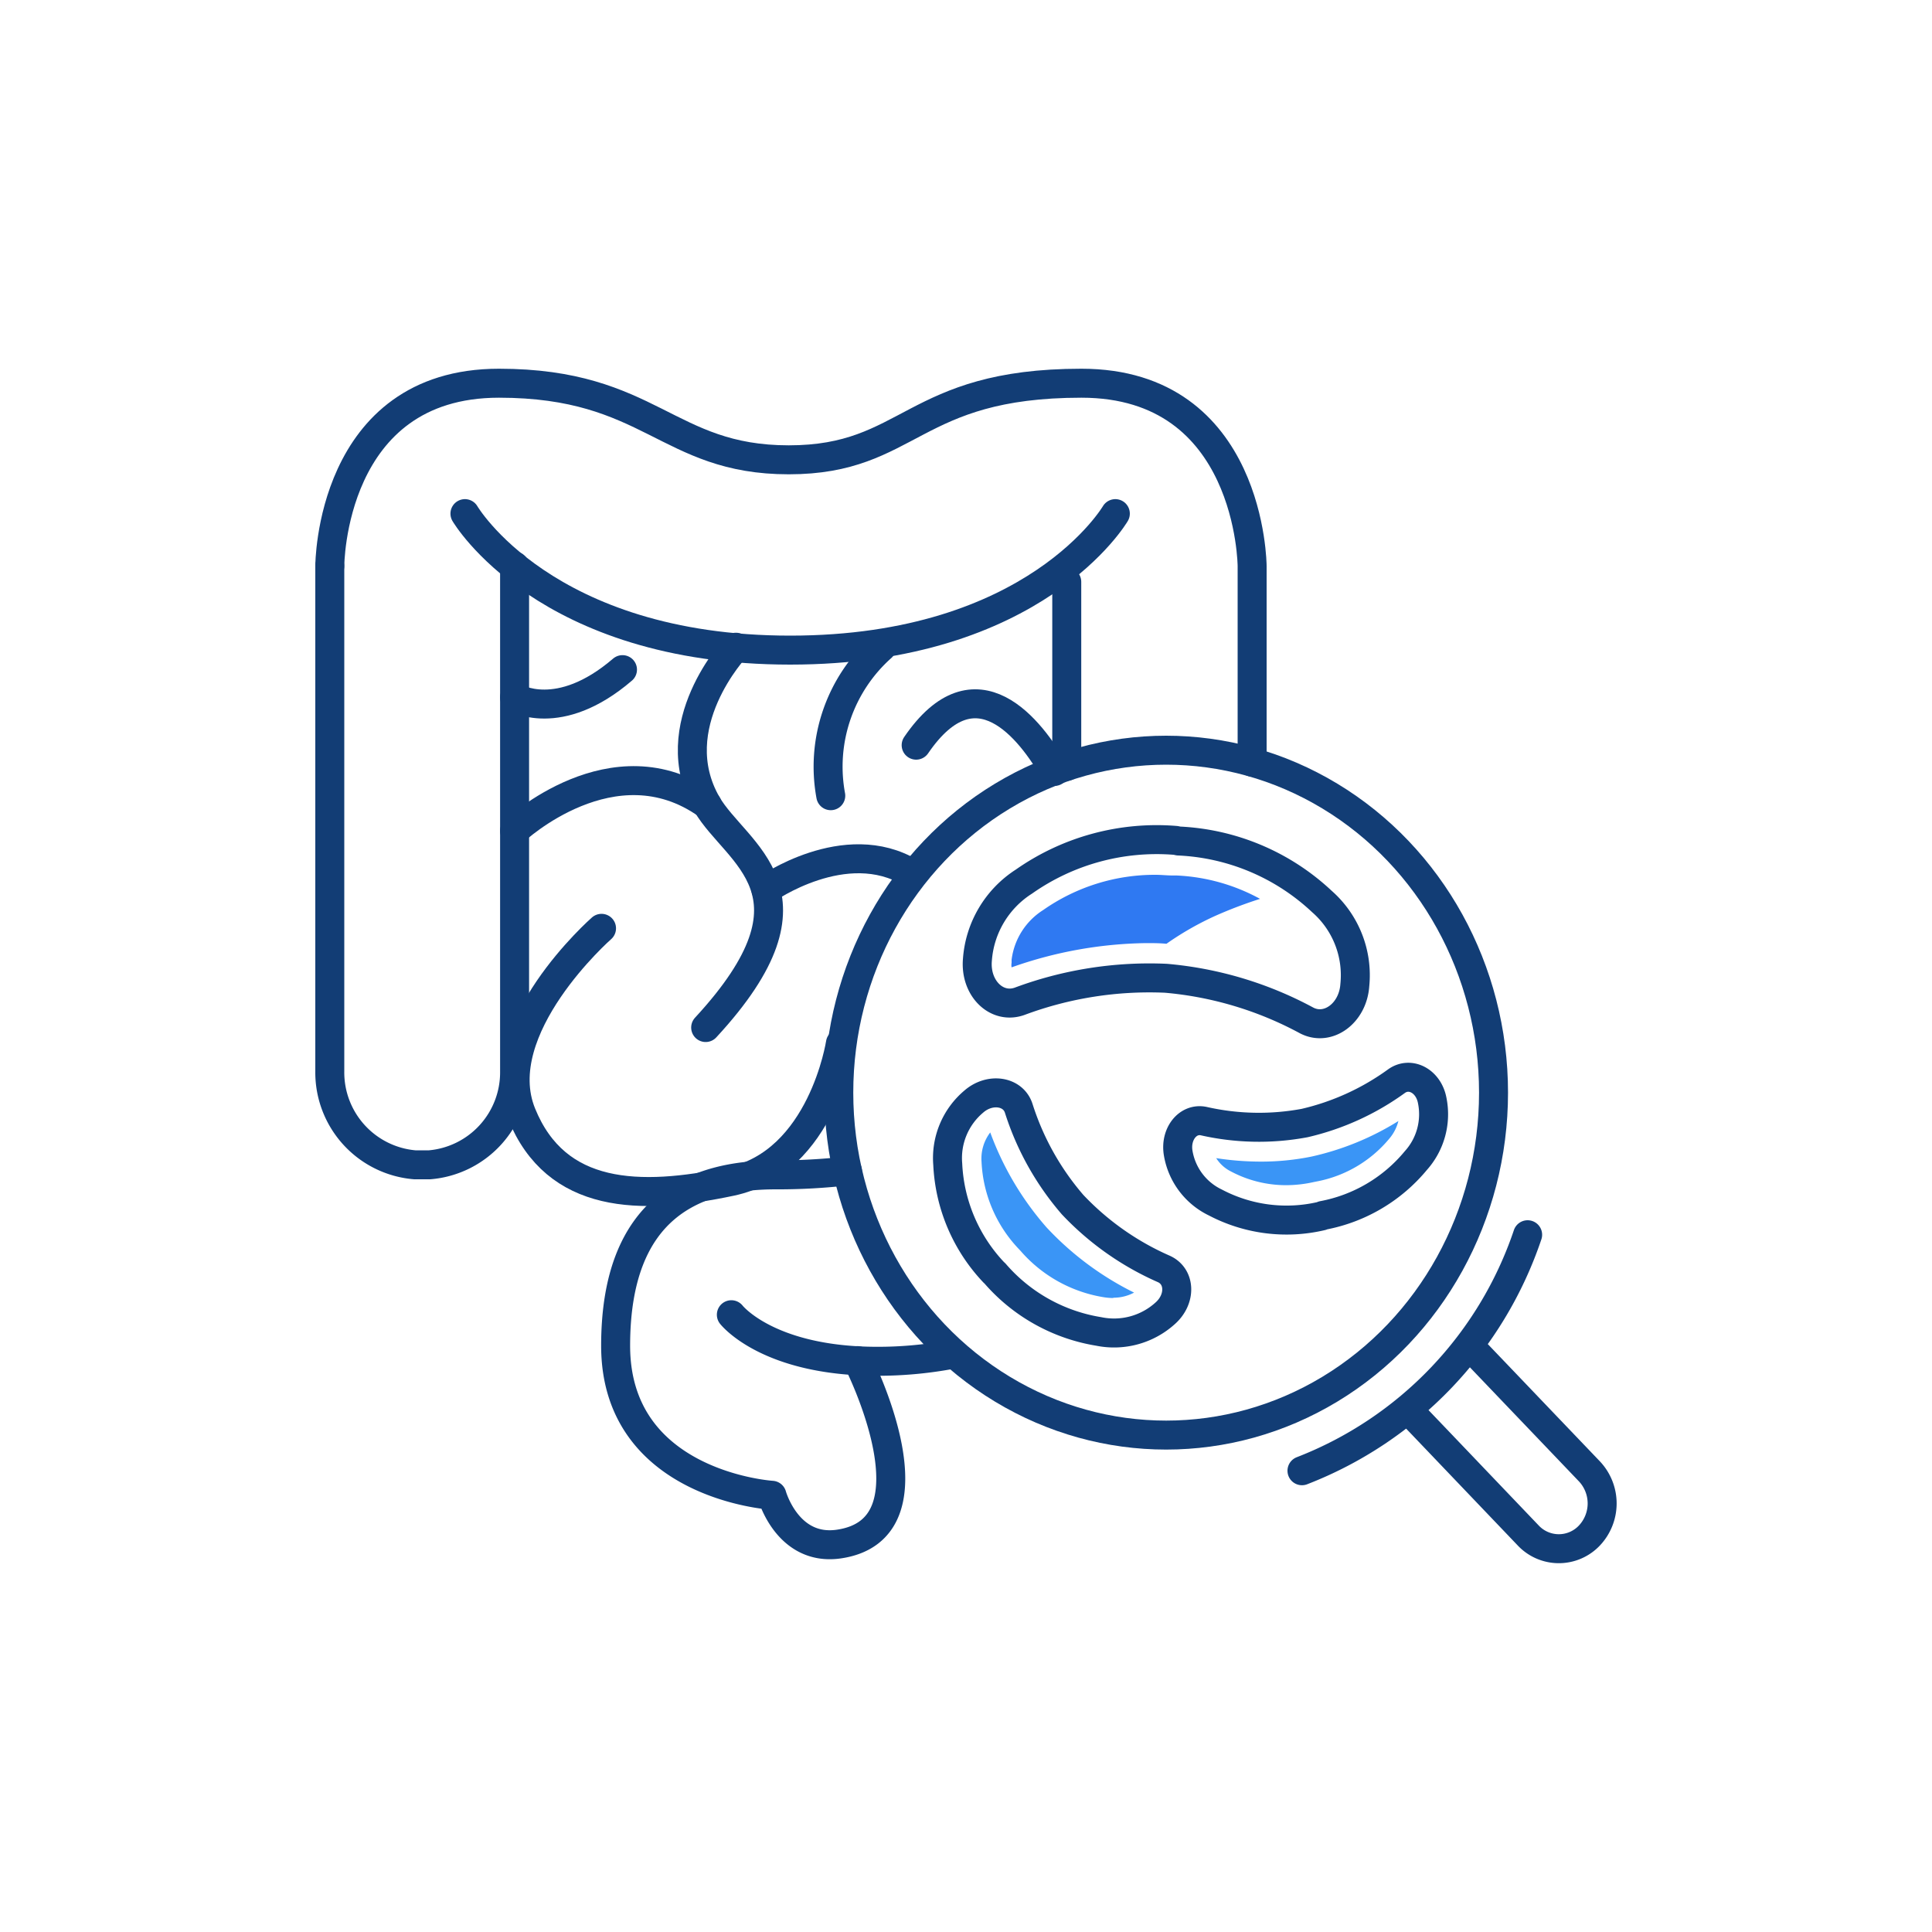
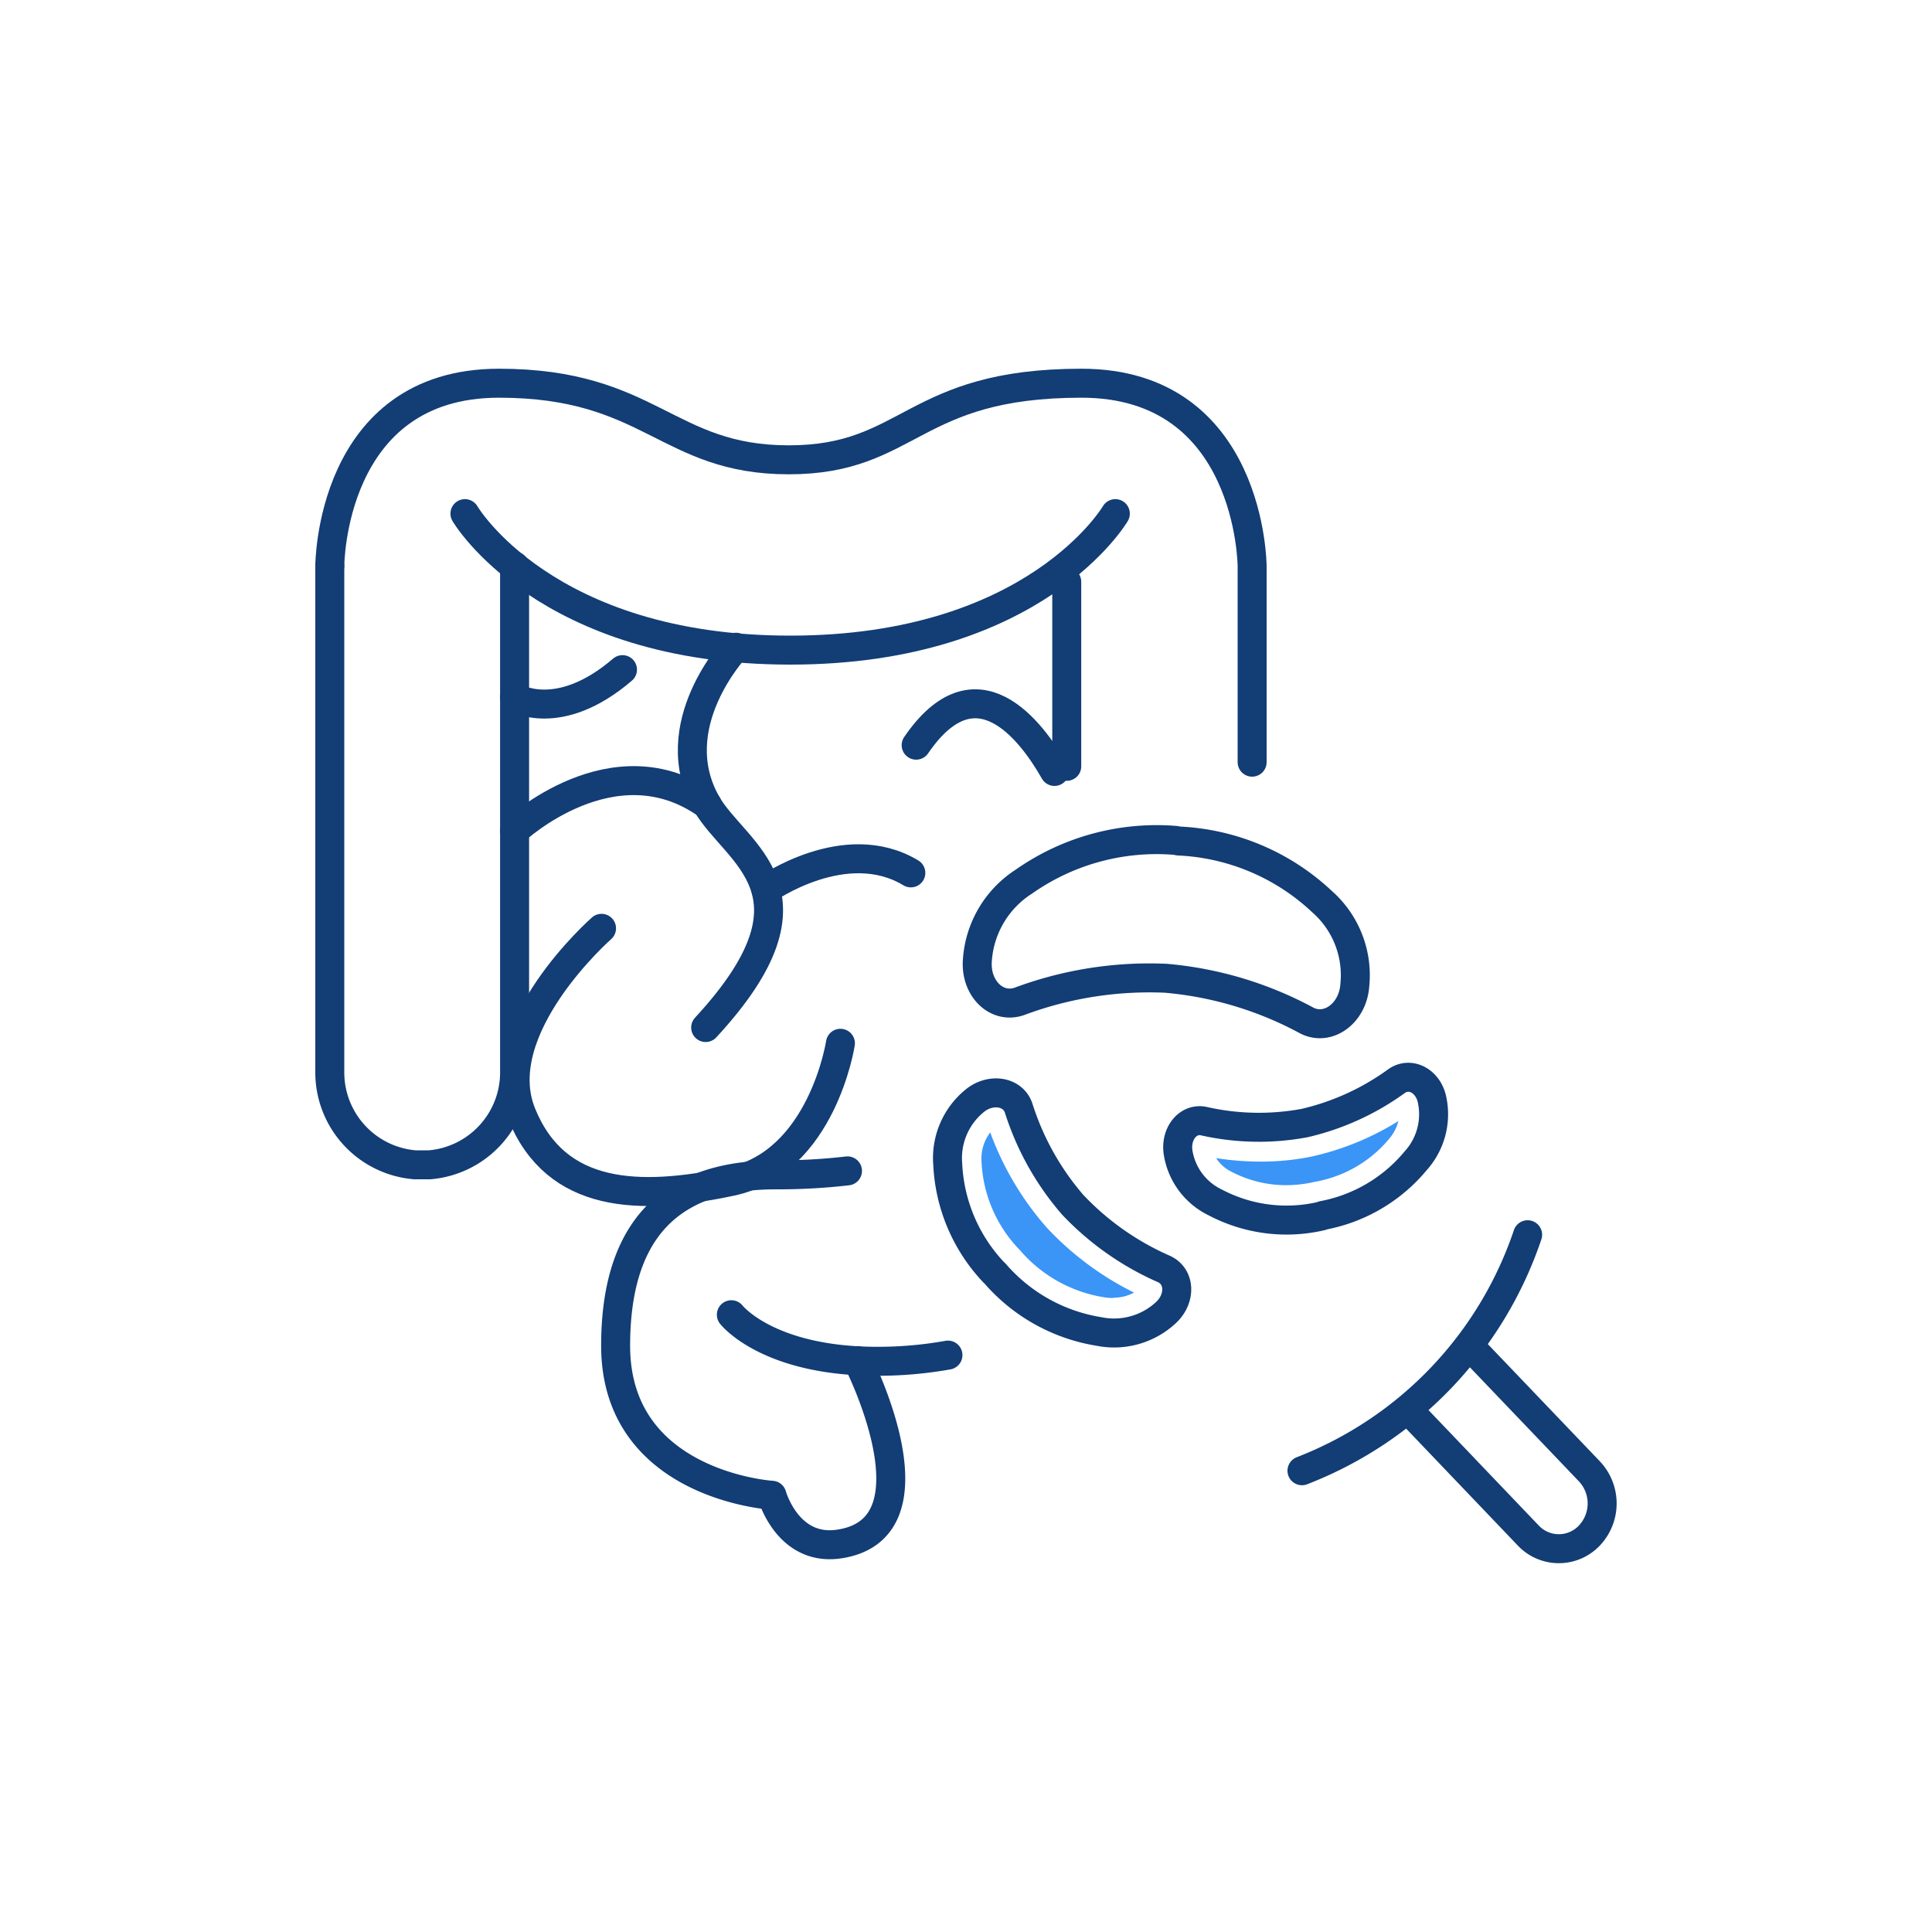
<svg xmlns="http://www.w3.org/2000/svg" id="Layer_1" data-name="Layer 1" viewBox="0 0 200 200">
  <defs>
    <style>.cls-1,.cls-4{fill:none;}.cls-1{stroke:#123d75;stroke-linecap:round;stroke-linejoin:round;stroke-width:3px;}.cls-2{fill:#3a95f6;}.cls-3{fill:#2f79f2;}</style>
  </defs>
  <path class="cls-1" d="M76.18,67s-7.68,8.12-3,16.26c3,5.17,12.79,9.13-.13,23.11" />
-   <path class="cls-1" d="M91.27,67A16.56,16.56,0,0,0,86,82.37" />
  <path class="cls-1" d="M109.16,79.86c-2.45-4.31-8.13-11.78-14.32-2.72" />
  <path class="cls-1" d="M79.29,92.09s8.21-5.83,15-1.73" />
  <path class="cls-1" d="M53.27,72.19S57.82,75,64.44,69.32" />
  <path class="cls-1" d="M53.27,86s10.23-9.59,19.94-2.7" />
  <path class="cls-1" d="M62.27,96.1S50.42,106.5,54,115.31s12.19,9,21.66,7S87,108,87,108" />
  <path class="cls-1" d="M53.27,58.6v52.31a9.6,9.6,0,0,1-8.8,9.67c-.25,0-.5,0-.76,0s-.52,0-.77,0a9.6,9.6,0,0,1-8.8-9.67V58.6" />
  <path class="cls-1" d="M48.13,53.17S56.38,67.3,81.8,67.3s33.66-14.13,33.66-14.13" />
  <path class="cls-1" d="M98.13,140.28a41.3,41.3,0,0,1-7.32.64c-11.35,0-15.1-4.82-15.1-4.82" />
  <path class="cls-1" d="M34.14,58.6s0-18.93,17.51-18.93c15.72,0,17.37,7.93,30,7.93s12.7-7.93,30.3-7.93S129.62,58.6,129.62,58.6V78.9" />
  <line class="cls-1" x1="110.43" y1="79.33" x2="110.43" y2="60.23" />
  <path class="cls-1" d="M88.77,140.85s8.94,17.48-2,19c-5.27.71-6.86-5.06-6.86-5.06s-16.18-1-16.18-15.48S72,121.62,80.33,121.62a62.48,62.48,0,0,0,7.4-.41" />
-   <ellipse class="cls-1" cx="120.72" cy="113.11" rx="33.89" ry="35.45" />
  <path class="cls-1" d="M152.17,139.38l12.37,12.94a4.84,4.84,0,0,1,0,6.63h0a4.35,4.35,0,0,1-6.34,0L145.83,146" />
  <path class="cls-1" d="M134.78,152.25a39.84,39.84,0,0,0,23.36-24.43" />
  <path class="cls-1" d="M136.94,125.82a16.42,16.42,0,0,0,9.63-5.68,7.18,7.18,0,0,0,1.69-6.23h0c-.38-2-2.26-3-3.68-2a26.3,26.3,0,0,1-9.54,4.35,25.83,25.83,0,0,1-10.42-.2c-1.66-.36-3,1.35-2.65,3.33h0a6.94,6.94,0,0,0,3.84,5.09,15.82,15.82,0,0,0,11,1.4Z" />
  <path class="cls-2" d="M133.14,122.69a12.16,12.16,0,0,1-5.69-1.41,3.84,3.84,0,0,1-1.55-1.39,30.48,30.48,0,0,0,4.63.36,26.13,26.13,0,0,0,5.23-.52,28.74,28.74,0,0,0,9-3.68,4.46,4.46,0,0,1-.93,1.81,12.87,12.87,0,0,1-7.55,4.45l-.3.06a13.09,13.09,0,0,1-2.84.32Z" />
  <path class="cls-1" d="M103,131.83a18,18,0,0,0,10.74,6,7.89,7.89,0,0,0,6.86-1.86h0c1.67-1.46,1.61-3.83-.12-4.61a29,29,0,0,1-9.44-6.65,28.33,28.33,0,0,1-5.59-10c-.59-1.78-3-2.12-4.65-.67h0a7.64,7.64,0,0,0-2.69,6.48,17.45,17.45,0,0,0,4.76,11.19Z" />
  <path class="cls-2" d="M115.27,134.37a6.19,6.19,0,0,1-1-.08,14.43,14.43,0,0,1-8.63-4.81l-.18-.19a14,14,0,0,1-3.85-9,4.46,4.46,0,0,1,.9-3.06,31.09,31.09,0,0,0,5.82,9.82,31.42,31.42,0,0,0,9.07,6.76,4.54,4.54,0,0,1-2.18.53Z" />
  <path class="cls-1" d="M121.72,87A23.91,23.91,0,0,0,106,91.26a10.5,10.5,0,0,0-4.82,8.11h0c-.25,2.93,2,5.14,4.38,4.28a38.47,38.47,0,0,1,15.13-2.38,37.47,37.47,0,0,1,14.56,4.36c2.21,1.16,4.8-.72,5-3.65h0a10.14,10.14,0,0,0-3.41-8.66A23.17,23.17,0,0,0,122,87.06Z" />
-   <path class="cls-3" d="M130.44,93.05a19.82,19.82,0,0,0-8.64-2.42l-.39,0c-.59,0-1.19-.07-1.78-.07A20.13,20.13,0,0,0,108,94.2a7.14,7.14,0,0,0-3.28,5.16v.08l0,.23a1.31,1.31,0,0,0,0,.47,43.29,43.29,0,0,1,13.92-2.51c.71,0,1.41,0,2.11.07a31.06,31.06,0,0,1,5.1-2.91A45.32,45.32,0,0,1,130.44,93.05Z" />
  <rect class="cls-4" width="200" height="200" />
</svg>